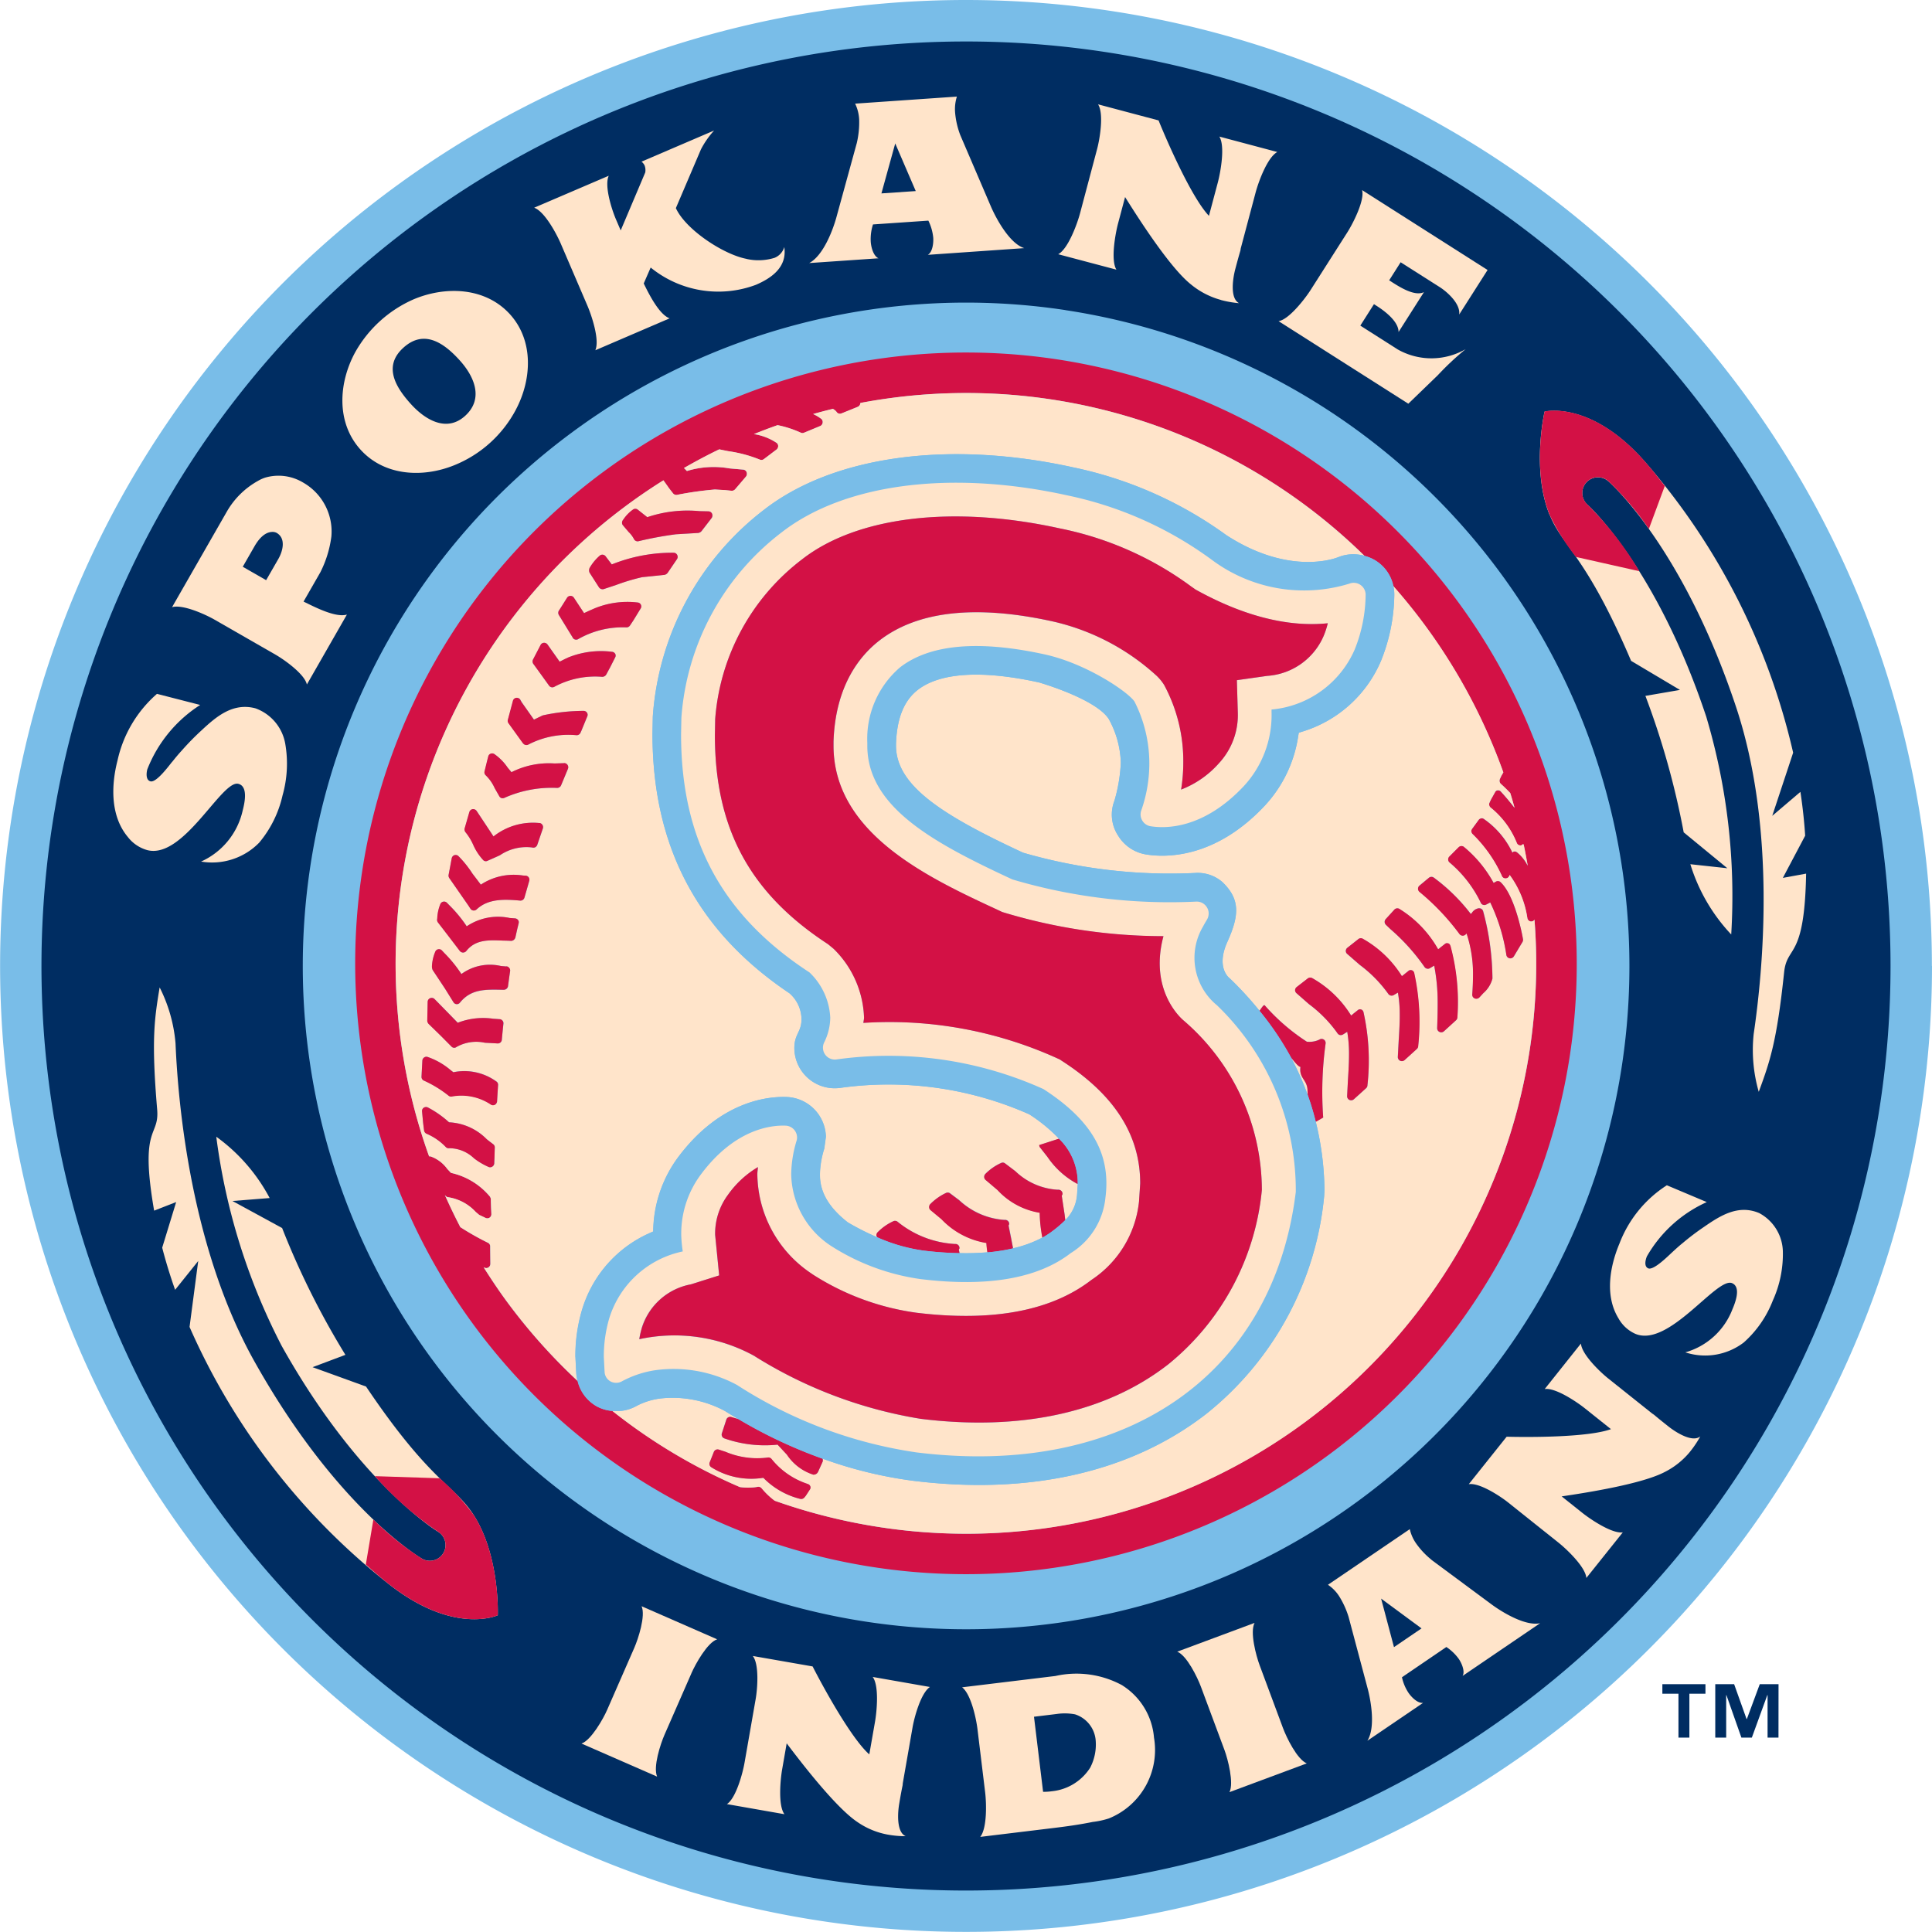
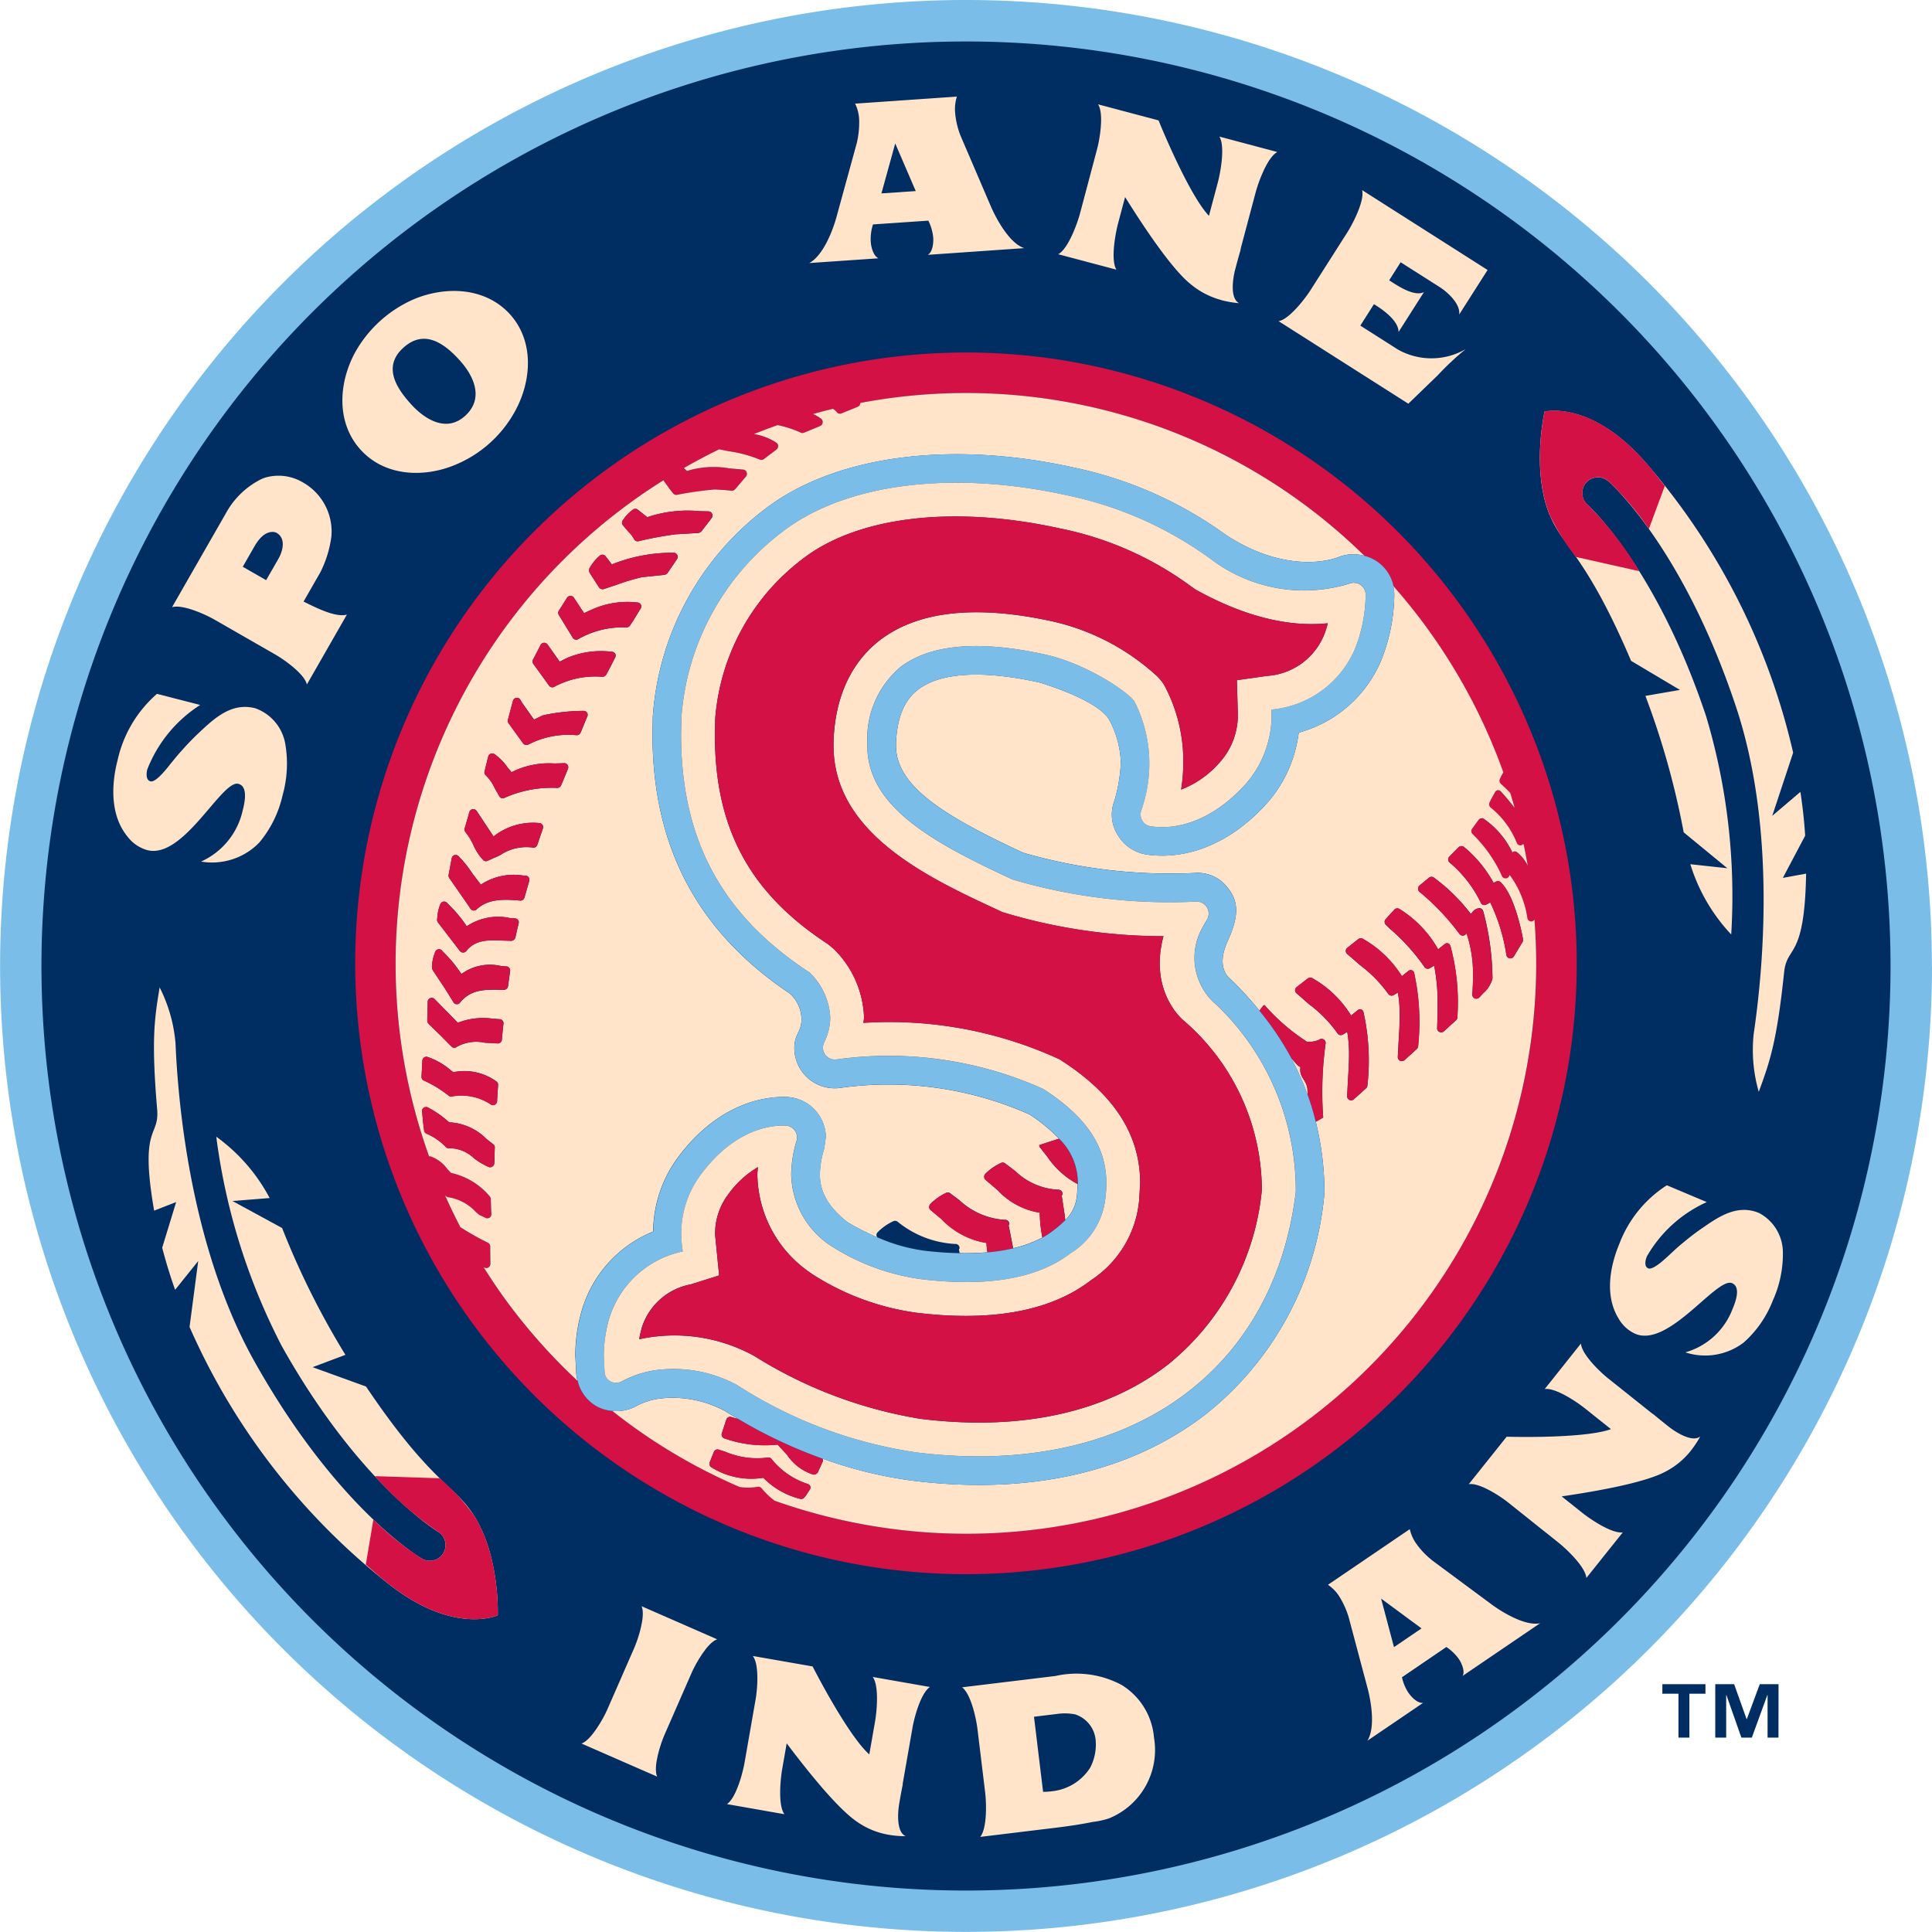
<svg xmlns="http://www.w3.org/2000/svg" viewBox="0 0 144.008 144.007">
  <path d="m144.008 72a72 72 0 1 1 -72.008-72 72 72 0 0 1 72 72" fill="#79bde8" />
-   <path d="m140.917 72a68.913 68.913 0 1 1 -68.917-68.908 68.909 68.909 0 0 1 68.917 68.908m-61.5-48.886a49.443 49.443 0 1 0 41.48 56.295 49.448 49.448 0 0 0 -41.485-56.292z" fill="#002d62" />
+   <path d="m140.917 72a68.913 68.913 0 1 1 -68.917-68.908 68.909 68.909 0 0 1 68.917 68.908m-61.5-48.886z" fill="#002d62" />
  <path d="m115.521 38.4c1 2.429 2.708 3 6.058 10.859l3.642 2.167-2.575.444a60 60 0 0 1 2.854 10.172l3.254 2.675-2.758-.3a13.322 13.322 0 0 0 3.046 5.237 46.829 46.829 0 0 0 -1.863-16.239c-3.718-11.169-8.791-15.744-8.842-15.79a1.168 1.168 0 0 1 1.541-1.756c.226.2 5.576 4.973 9.518 16.806 3.042 9.129 2.008 19.742 1.32 24.4a11.25 11.25 0 0 0 .379 4.308c.822-2.233 1.346-3.717 1.888-8.892.217-2.112 1.525-.856 1.642-7.372l-1.734.317 1.663-3.145q-.1-1.574-.354-3.266l-2.1 1.787 1.558-4.708a49.923 49.923 0 0 0 -10.972-21.6c-4.077-4.7-7.557-3.823-7.557-3.823s-1 4.342.384 7.728" fill="#ffe4ca" />
  <path d="m115.521 38.4a16.07 16.07 0 0 0 1.95 3.114l4.72 1.062a25 25 0 0 0 -3.85-4.958 1.168 1.168 0 0 1 1.541-1.756 22.121 22.121 0 0 1 3.022 3.559l1.187-3.2c-.458-.579-.9-1.158-1.4-1.727-4.077-4.7-7.557-3.823-7.557-3.823s-1 4.342.384 7.728" fill="#d31145" />
  <g fill="#ffe4ca">
    <path d="m51.537 124.725-2 4.567c-.307.7-.869 2.414-.557 3.133l-5.635-2.463c.714-.25 1.618-1.837 1.914-2.52l2.013-4.6c.3-.684.866-2.413.55-3.117l5.633 2.466c-.729.242-1.613 1.834-1.921 2.534" />
    <path d="m66.192 136.752a5.809 5.809 0 0 1 -2.28-.94c-1.579-1.053-4.079-4.282-5.274-5.867l-.334 1.918c-.137.771-.321 2.716.167 3.365l-4.289-.753c.677-.442 1.176-2.292 1.314-3.083l.829-4.742c.133-.751.279-2.587-.213-3.217l4.459.78c.794 1.554 2.882 5.371 4.225 6.556l.428-2.445c.134-.771.313-2.679-.175-3.328l4.268.749c-.676.443-1.168 2.258-1.3 3.029l-.75 4.288.045-.146c-.108.5-.2 1.011-.284 1.52-.107.6-.238 2.131.484 2.431a7.369 7.369 0 0 1 -1.316-.115" />
    <path d="m83.661 125.629a5.1 5.1 0 0 1 2.356 3.891 5.5 5.5 0 0 1 -3.367 6.024 6.274 6.274 0 0 1 -1.2.26c-.978.2-1.958.336-2.945.455l-5.441.66c.516-.64.465-2.5.37-3.3l-.575-4.737c-.1-.817-.491-2.617-1.147-3.113l6.959-.844a7.143 7.143 0 0 1 4.991.7m-2.394 6.12a3.739 3.739 0 0 0 .4-2.049 2.224 2.224 0 0 0 -1.538-1.912 4.182 4.182 0 0 0 -1.371-.026l-1.687.205.678 5.594a3.894 3.894 0 0 0 .65-.04 3.831 3.831 0 0 0 2.867-1.768z" />
-     <path d="m93.892 124.128 1.737 4.672c.267.717 1.054 2.337 1.775 2.641l-5.762 2.143c.341-.677-.114-2.444-.372-3.142l-1.753-4.708c-.259-.7-1.051-2.338-1.768-2.621l5.763-2.144c-.358.681.113 2.443.38 3.159" />
    <path d="m106.7 116.271 4.5 3.333c.833.612 2.537 1.625 3.6 1.386l-5.78 3.931c.2-.347-.079-.965-.282-1.264a3.547 3.547 0 0 0 -.929-.892l-3.309 2.255a3.386 3.386 0 0 0 .491 1.167c.217.315.675.788 1.084.742l-4.154 2.824c.61-.97.283-2.942 0-3.973l-1.4-5.259a6.5 6.5 0 0 0 -.718-1.565 2.938 2.938 0 0 0 -.819-.829l6.1-4.148a2.982 2.982 0 0 0 .483 1.084 5.952 5.952 0 0 0 1.145 1.208m-.754 5.107-3.013-2.223.96 3.62z" />
    <path d="m126 108.174a5.812 5.812 0 0 1 -1.918 1.549c-1.682.881-5.712 1.526-7.678 1.815l1.524 1.215c.612.488 2.23 1.584 3.033 1.466l-2.717 3.4c-.062-.808-1.449-2.134-2.078-2.634l-3.76-3c-.6-.477-2.14-1.486-2.927-1.356l2.824-3.539c1.745.048 6.093.048 7.776-.564l-1.939-1.546c-.612-.489-2.2-1.561-3-1.443l2.7-3.391c.063.809 1.418 2.112 2.031 2.6l3.407 2.716-.109-.111c.389.337.793.658 1.2.98.478.381 1.755 1.229 2.367.737a7.568 7.568 0 0 1 -.733 1.1" />
    <path d="m124.612 93.371c.275-.256.542-.5.826-.727a18.562 18.562 0 0 1 1.586-1.2c1.228-.85 2.551-1.679 4.1-1.025a3.332 3.332 0 0 1 1.767 2.84 8.391 8.391 0 0 1 -.75 3.685 8.093 8.093 0 0 1 -2.167 3.125 4.744 4.744 0 0 1 -4.354.733 5.308 5.308 0 0 0 3.508-3.2c.194-.455.683-1.659-.023-1.958-1.143-.482-4.711 4.831-7.21 3.777a2.686 2.686 0 0 1 -1.255-1.152c-1.033-1.68-.65-3.862.076-5.588a8.946 8.946 0 0 1 3.529-4.333l2.975 1.254a9.748 9.748 0 0 0 -4.464 4.046c-.1.246-.233.75.1.892.4.171 1.488-.925 1.754-1.167" />
    <path d="m12.833 56.79c.242-.306.479-.59.736-.869a19.594 19.594 0 0 1 1.431-1.462c1.125-1.051 2.351-2.1 4.029-1.665a3.432 3.432 0 0 1 2.23 2.627 8.678 8.678 0 0 1 -.2 3.875 8.307 8.307 0 0 1 -1.742 3.517 4.906 4.906 0 0 1 -4.329 1.407 5.486 5.486 0 0 0 3.1-3.8c.128-.5.442-1.8-.321-1.995-1.238-.317-4.076 5.642-6.787 4.942a2.769 2.769 0 0 1 -1.454-.983c-1.305-1.559-1.246-3.842-.764-5.709a9.192 9.192 0 0 1 2.938-4.956l3.222.827a10.036 10.036 0 0 0 -3.942 4.8c-.071.266-.125.8.237.894.438.115 1.38-1.169 1.613-1.454" />
    <path d="m19.22 35.85a2.741 2.741 0 0 1 .55-.25 3.553 3.553 0 0 1 2.813.362 4.2 4.2 0 0 1 2.117 4.029 8.218 8.218 0 0 1 -.82 2.663l-1.254 2.187c.762.368 2.383 1.229 3.233.967l-2.985 5.213c-.169-.779-1.687-1.852-2.353-2.233l-4.529-2.6c-.7-.4-2.376-1.158-3.167-.93l4.084-7.125a6.072 6.072 0 0 1 2.311-2.283m1.392 3.865a.658.658 0 0 0 -.347-.065c-.583.029-1.024.6-1.286 1.054l-.884 1.541 1.742 1 .913-1.587c.333-.585.583-1.533-.138-1.943z" />
    <path d="m38.471 30.5a9 9 0 0 1 -4.593 4.17c-2.348.959-5.215.822-7-1.149-1.841-2.026-1.641-5-.4-7.269a9.253 9.253 0 0 1 4.33-3.931c2.38-1.014 5.359-.925 7.2 1.1 1.785 1.967 1.631 4.847.464 7.076m-7.833-.367c1.049 1.154 2.646 2.124 4.031.867 1.414-1.284.673-2.952-.412-4.147-1.165-1.286-2.649-2.332-4.194-.928-1.531 1.386-.564 2.953.574 4.207z" />
-     <path d="m55.646 19.3a4.051 4.051 0 0 0 2.086-.081 1.234 1.234 0 0 0 .727-.806c.221 1.47-.9 2.295-2.114 2.816a7.981 7.981 0 0 1 -7.845-1.287l-.517 1.187c.363.744 1.142 2.317 1.93 2.6l-5.538 2.379c.334-.766-.266-2.566-.591-3.326l-1.975-4.6c-.317-.744-1.209-2.419-1.993-2.7l5.559-2.382c-.345.746.225 2.517.534 3.242l.357.833 1.83-4.322a.994.994 0 0 0 -.047-.515.785.785 0 0 0 -.232-.288l5.412-2.321a6.508 6.508 0 0 0 -.979 1.4l-1.872 4.384c.735 1.612 3.564 3.462 5.268 3.783" />
    <path d="m71.583 10.083 2.279 5.312c.425.979 1.417 2.766 2.484 3.1l-7.189.5c.36-.2.431-.9.406-1.271a3.669 3.669 0 0 0 -.365-1.278l-4.127.283a3.568 3.568 0 0 0 -.167 1.3c.029.391.192 1.053.579 1.224l-5.167.355c1.046-.546 1.784-2.472 2.063-3.538l1.486-5.412a6.744 6.744 0 0 0 .175-1.771 3.073 3.073 0 0 0 -.3-1.162l7.585-.525a3.092 3.092 0 0 0 -.131 1.213 6.156 6.156 0 0 0 .389 1.671m-3.325 4.158-1.529-3.55-1.029 3.724z" />
    <path d="m91.013 22.359a5.977 5.977 0 0 1 -2.256-1.171c-1.529-1.221-3.809-4.763-4.895-6.5l-.517 1.941c-.208.78-.571 2.763-.129 3.471l-4.339-1.15c.735-.395 1.415-2.254 1.627-3.051l1.275-4.8c.2-.761.515-2.634.067-3.323l4.512 1.2c.675 1.666 2.48 5.775 3.754 7.112l.659-2.475c.207-.78.561-2.723.116-3.433l4.321 1.15c-.737.394-1.4 2.215-1.612 3l-1.154 4.338.062-.146c-.155.509-.293 1.024-.429 1.537-.163.609-.433 2.167.283 2.54a7.691 7.691 0 0 1 -1.345-.235" />
    <path d="m109.254 26.02a20.866 20.866 0 0 0 -2.08 1.945l-2.2 2.127-9.671-6.154c.775-.117 1.983-1.684 2.392-2.329l2.732-4.288c.413-.647 1.309-2.387 1.1-3.152l9.354 5.956-2.116 3.321c.108-.793-.872-1.675-1.451-2.046l-2.914-1.851-.854 1.346c.6.38 1.846 1.246 2.592.88l-1.893 2.974c.009-.787-1.033-1.569-1.632-1.949l-.2-.129-1.017 1.6 2.792 1.778a5.1 5.1 0 0 0 5.06-.025" />
    <path d="m35.275 112.879c-1.433-2.2-3.225-2.446-7.991-9.529l-3.984-1.443 2.446-.919a59.972 59.972 0 0 1 -4.717-9.452l-3.7-2.015 2.771-.221a13.293 13.293 0 0 0 -3.979-4.571 46.884 46.884 0 0 0 4.879 15.599c5.75 10.272 11.592 13.813 11.653 13.847a1.169 1.169 0 0 1 -1.183 2.016c-.261-.151-6.412-3.837-12.509-14.72-4.7-8.393-5.682-19.012-5.878-23.712a11.329 11.329 0 0 0 -1.183-4.159c-.391 2.347-.625 3.9-.186 9.089.182 2.116-1.338 1.125-.225 7.55l1.642-.639-1.041 3.4c.264 1.019.581 2.067.963 3.14l1.722-2.148-.646 4.916a49.922 49.922 0 0 0 14.834 19.154c4.887 3.853 8.14 2.337 8.14 2.337s.172-4.457-1.828-7.52" />
  </g>
  <path d="m35.275 112.879a16.161 16.161 0 0 0 -2.5-2.691l-4.833-.158a24.915 24.915 0 0 0 4.712 4.145 1.169 1.169 0 0 1 -1.183 2.016 22.15 22.15 0 0 1 -3.64-2.929l-.564 3.363c.559.484 1.109.971 1.7 1.437 4.887 3.853 8.14 2.337 8.14 2.337s.172-4.457-1.828-7.52" fill="#d31145" />
  <path d="m78.828 26.791a45.53 45.53 0 1 0 38.193 51.841 45.584 45.584 0 0 0 -38.193-51.841m35.209 51.387a42.511 42.511 0 0 1 -48.4 35.66 42.867 42.867 0 0 1 -7.883-1.975 5.6 5.6 0 0 1 -.975-.93.308.308 0 0 0 -.288-.108 4.383 4.383 0 0 1 -1.34.017 41.912 41.912 0 0 1 -9.5-5.673 2.92 2.92 0 0 1 -1.146-.329 2.958 2.958 0 0 1 -1.457-1.908 42.932 42.932 0 0 1 -5.267-5.911c-.615-.835-1.185-1.692-1.733-2.559l.071.032a.3.3 0 0 0 .291-.024.324.324 0 0 0 .142-.266c0-.433-.008-.867-.013-1.3a.3.3 0 0 0 -.171-.271 20.285 20.285 0 0 1 -2.057-1.163c-.412-.787-.792-1.585-1.152-2.392.013.016.027.028.039.044a.3.3 0 0 0 .225.121 3.523 3.523 0 0 1 2.04 1.1c.071.058.143.12.213.179a.283.283 0 0 0 .059.044c.154.072.3.143.455.216a.3.3 0 0 0 .3-.019.312.312 0 0 0 .134-.229v-.041c0-.159-.013-.319-.021-.48-.005-.2-.013-.408-.018-.608a.39.39 0 0 0 -.088-.237 5.247 5.247 0 0 0 -2.883-1.743c-.075-.082-.273-.29-.273-.29a2.612 2.612 0 0 0 -1.223-.93.385.385 0 0 0 -.135-.012 42.513 42.513 0 0 1 17.468-50.388c.145.2.291.408.432.608.092.12.187.24.279.358a.312.312 0 0 0 .3.119 25.487 25.487 0 0 1 2.825-.4c-.012 0 .757.044.757.044l.5.051a.339.339 0 0 0 .267-.13c.266-.308.528-.619.792-.928a.338.338 0 0 0 .05-.325.3.3 0 0 0 -.25-.195l-1.025-.09a6.753 6.753 0 0 0 -3.176.194l-.221-.223c.86-.491 1.735-.961 2.631-1.391.234.048.47.1.7.141a9.891 9.891 0 0 1 2.317.622.3.3 0 0 0 .308-.034c.316-.238.63-.478.946-.716a.34.34 0 0 0 .121-.25.3.3 0 0 0 -.117-.247 4.2 4.2 0 0 0 -1.691-.653c.582-.234 1.17-.458 1.762-.667a7.94 7.94 0 0 1 1.726.559.29.29 0 0 0 .241.008c.4-.168.8-.337 1.208-.5a.312.312 0 0 0 .188-.254.306.306 0 0 0 -.113-.287 3.3 3.3 0 0 0 -.595-.355q.73-.206 1.472-.385a.856.856 0 0 1 .276.227.294.294 0 0 0 .356.117c.408-.164.812-.329 1.217-.493a.324.324 0 0 0 .2-.282v-.009a42.381 42.381 0 0 1 37.579 11.4 2.894 2.894 0 0 1 2.129 2.24 42.772 42.772 0 0 1 8.212 13.9l-.154.268-.1.216a.324.324 0 0 0 .062.367c.262.234.5.466.709.692.113.363.216.729.321 1.1-.329-.429-.672-.842-1-1.192a.29.29 0 0 0 -.242-.12.244.244 0 0 0 -.205.127l-.32.572-.1.217a.323.323 0 0 0 .063.362 6.485 6.485 0 0 1 1.971 2.654.285.285 0 0 0 .257.18c.078.012.147-.052.213-.1a.572.572 0 0 1 .042.043c.111.519.208 1.044.3 1.569a2.96 2.96 0 0 0 -.8-1.006.289.289 0 0 0 -.226-.053c-.046.007-.078.046-.113.072a6.353 6.353 0 0 0 -2.153-2.521.3.3 0 0 0 -.375.1l-.48.657a.3.3 0 0 0 .03.391 10.266 10.266 0 0 1 2.174 3.086.3.3 0 0 0 .564.046s.025-.058.033-.079a7.179 7.179 0 0 1 1.317 3.2.3.3 0 0 0 .262.266.289.289 0 0 0 .275-.137 42.507 42.507 0 0 1 -.342 9.622z" fill="#d31145" />
  <path d="m114.108 68.683a.3.3 0 0 1 -.262-.266 7.179 7.179 0 0 0 -1.317-3.2c-.008.021-.033.079-.033.079a.3.3 0 0 1 -.564-.046 10.266 10.266 0 0 0 -2.174-3.086.3.3 0 0 1 -.03-.391l.48-.657a.3.3 0 0 1 .375-.1 6.353 6.353 0 0 1 2.153 2.521c.035-.026.067-.065.113-.072a.289.289 0 0 1 .226.053 2.96 2.96 0 0 1 .8 1.006c-.092-.525-.189-1.05-.3-1.569a.572.572 0 0 0 -.042-.043c-.066.052-.135.116-.213.1a.285.285 0 0 1 -.257-.18 6.485 6.485 0 0 0 -1.971-2.654.323.323 0 0 1 -.063-.362l.1-.217.32-.572a.244.244 0 0 1 .205-.127.29.29 0 0 1 .242.12c.324.35.667.763 1 1.192-.1-.367-.208-.733-.321-1.1-.213-.226-.447-.458-.709-.692a.324.324 0 0 1 -.062-.367l.1-.216.154-.268a42.772 42.772 0 0 0 -8.212-13.9 3.043 3.043 0 0 1 .083.676 13.532 13.532 0 0 1 -1 4.933 9.321 9.321 0 0 1 -5.875 5.259l-.246.079-.042.254a9.7 9.7 0 0 1 -2.508 5.2c-3.722 3.961-7.421 3.848-8.835 3.616a3 3 0 0 1 -2.086-1.411 2.847 2.847 0 0 1 -.267-2.594 11.99 11.99 0 0 0 .475-2.833 7.17 7.17 0 0 0 -.9-3.259c-1-1.52-5.2-2.724-5.2-2.724-4.242-.933-7.367-.741-9.039.558-1.025.8-1.554 2.109-1.62 4.018v.133c0 2.992 3.454 5.186 9.475 7.984a39.3 39.3 0 0 0 12.813 1.511 2.8 2.8 0 0 1 2.046.68c1.333 1.282 1.257 2.479.366 4.454s.179 2.721.179 2.721a25.594 25.594 0 0 1 2.216 2.415c.133-.181.312-.487.389-.408a15.07 15.07 0 0 0 3.137 2.71 1.728 1.728 0 0 0 .928-.151.3.3 0 0 1 .472.288 26.494 26.494 0 0 0 -.179 5.517l-.542.312h-.012a22.13 22.13 0 0 1 .65 5.148s-.023.384-.023.4a23.636 23.636 0 0 1 -8.756 16.206c-5.6 4.361-13.164 6.092-21.9 5.01a31.864 31.864 0 0 1 -6.735-1.648.326.326 0 0 1 0 .249l-.325.718a.372.372 0 0 1 -.358.225 3.716 3.716 0 0 1 -1.972-1.492s-.566-.609-.695-.746a9.1 9.1 0 0 1 -3.96-.458.3.3 0 0 1 -.2-.381l.334-1.021a.3.3 0 0 1 .379-.193c.18.059.347.1.521.155-.329-.2-.661-.387-.979-.592a8.222 8.222 0 0 0 -4.871-.941 5.28 5.28 0 0 0 -1.751.557 3.041 3.041 0 0 1 -1.792.366 41.911 41.911 0 0 0 9.5 5.673 4.383 4.383 0 0 0 1.34-.017.308.308 0 0 1 .288.108 5.6 5.6 0 0 0 .975.93 42.866 42.866 0 0 0 7.883 1.975 42.476 42.476 0 0 0 48.75-45.292.289.289 0 0 1 -.275.137m-53.732 42.326-.313.48-.1.122a.316.316 0 0 1 -.295.114 5.8 5.8 0 0 1 -2.76-1.569c-.028 0-.058 0-.058 0a5.616 5.616 0 0 1 -3.838-.8.306.306 0 0 1 -.106-.356l.305-.767a.3.3 0 0 1 .371-.176l.492.16a6.068 6.068 0 0 0 3.15.433.3.3 0 0 1 .291.108 5.735 5.735 0 0 0 2.667 1.85.283.283 0 0 1 .208.162.248.248 0 0 1 -.014.239zm41.555-30.1a.288.288 0 0 1 -.1.209l-.908.821a.307.307 0 0 1 -.335.05.3.3 0 0 1 -.17-.265c0-.007.062-1.223.062-1.223.046-.706.088-1.425.079-2.118a9.679 9.679 0 0 0 -.132-1.469l-.318.2a.323.323 0 0 1 -.237.036.307.307 0 0 1 -.187-.149 9.672 9.672 0 0 0 -2.11-2.149l-.936-.821a.3.3 0 0 1 -.1-.23.315.315 0 0 1 .124-.228l.821-.638a.307.307 0 0 1 .322-.035 8.044 8.044 0 0 1 2.908 2.792.756.756 0 0 0 .146-.114l.371-.3a.242.242 0 0 1 .246-.03.284.284 0 0 1 .166.216 16.614 16.614 0 0 1 .288 5.444zm3.779-2.929a.3.3 0 0 1 -.1.209l-.911.827a.31.31 0 0 1 -.334.052.305.305 0 0 1 -.174-.268c0-.007.066-1.246.066-1.246.045-.7.087-1.413.075-2.1a8.735 8.735 0 0 0 -.135-1.465c-.154.09-.311.184-.311.184a.3.3 0 0 1 -.231.033.315.315 0 0 1 -.189-.143 9.808 9.808 0 0 0 -2.11-2.141l-.941-.82a.282.282 0 0 1 -.1-.231.3.3 0 0 1 .116-.225l.82-.648a.294.294 0 0 1 .322-.029 8.151 8.151 0 0 1 2.921 2.79 1.726 1.726 0 0 0 .145-.111l.359-.288a.242.242 0 0 1 .242-.033.287.287 0 0 1 .17.215 17 17 0 0 1 .296 5.437zm2.921-2.135a.293.293 0 0 1 -.1.206l-.9.821a.3.3 0 0 1 -.331.05.3.3 0 0 1 -.175-.268v-.014c.025-.712.041-1.392.036-2.048a14.113 14.113 0 0 0 -.258-2.609c-.159.091-.32.188-.32.188a.3.3 0 0 1 -.23.031.309.309 0 0 1 -.187-.144 15.157 15.157 0 0 0 -2.526-2.8l-.336-.321a.305.305 0 0 1 -.017-.421l.646-.71a.3.3 0 0 1 .362-.064 8.312 8.312 0 0 1 2.9 3.016.748.748 0 0 0 .141-.108l.371-.292a.237.237 0 0 1 .245-.033c.093.029.135.124.167.217a16.027 16.027 0 0 1 .512 5.302zm1.942-1.825-.289.315a.316.316 0 0 1 -.349.079.3.3 0 0 1 -.187-.269.207.207 0 0 1 0-.025c.041-.544.062-1.061.058-1.548a9.581 9.581 0 0 0 -.481-3c-.019.021-.073.075-.073.075a.3.3 0 0 1 -.242.086.314.314 0 0 1 -.221-.129 17.66 17.66 0 0 0 -2.983-3.14.312.312 0 0 1 -.1-.23.3.3 0 0 1 .108-.23l.7-.582a.3.3 0 0 1 .379-.006 13.642 13.642 0 0 1 2.746 2.7c.042-.037.084-.083.084-.083a.741.741 0 0 1 .533-.344.3.3 0 0 1 .308.224 19.68 19.68 0 0 1 .692 5.013 2.147 2.147 0 0 1 -.683 1.093zm2.917-3.8-.644 1.074a.307.307 0 0 1 -.323.138.3.3 0 0 1 -.235-.261 13.716 13.716 0 0 0 -1.2-3.9c-.145.08-.295.155-.295.155a.3.3 0 0 1 -.258.016.307.307 0 0 1 -.171-.193 9.046 9.046 0 0 0 -2.305-2.956.3.3 0 0 1 -.107-.217.311.311 0 0 1 .087-.225l.692-.694a.306.306 0 0 1 .379-.04 9.138 9.138 0 0 1 2.229 2.695l.17-.094a.3.3 0 0 1 .355.044c1.113 1.06 1.646 4.118 1.667 4.248a.31.31 0 0 1 -.041.206z" fill="#ffe4ca" />
  <path d="m96.934 79.532c-.177-.024-.451-.4-.7-.683a20.162 20.162 0 0 1 1.236 2.773c0-.106-.012-.211-.012-.318-.013-.846-.64-.9-.529-1.772" fill="#ffe4ca" />
  <path d="m42.883 101.153a12.071 12.071 0 0 1 .491-3.507 9.11 9.11 0 0 1 5.067-5.746l.238-.107.011-.256a9.441 9.441 0 0 1 1.843-5.269c3.154-4.226 6.73-4.552 8.121-4.5a3.044 3.044 0 0 1 2.9 2.962l-.121.884a6.833 6.833 0 0 0 -.325 1.908c0 .846.211 2.135 2.079 3.59a19.085 19.085 0 0 0 2.221 1.123.294.294 0 0 1 -.08-.15.13.13 0 0 0 0-.018.317.317 0 0 1 .087-.216 3.956 3.956 0 0 1 1.191-.833.308.308 0 0 1 .284.033 7.415 7.415 0 0 0 4.263 1.67h.075a.3.3 0 0 1 .295.3v.013c0 .042-.03.072-.046.1.013.067.033.162.055.269a19.1 19.1 0 0 0 2.077-.062 6.2 6.2 0 0 1 -.078-.7 5.92 5.92 0 0 1 -3.35-1.775l-.809-.671a.3.3 0 0 1 -.109-.22v-.011a.316.316 0 0 1 .084-.219 4.1 4.1 0 0 1 1.175-.834.289.289 0 0 1 .3.028l.686.515a5.471 5.471 0 0 0 3.346 1.466h.078a.3.3 0 0 1 .3.3.289.289 0 0 1 -.046.114c.054.266.2 1 .2 1 .043.239.088.472.137.705a8.78 8.78 0 0 0 2.177-.8 10.4 10.4 0 0 1 -.2-1.853 5.468 5.468 0 0 1 -3.15-1.686l-.88-.747a.3.3 0 0 1 -.113-.219v-.013a.314.314 0 0 1 .081-.218 3.892 3.892 0 0 1 1.191-.828.28.28 0 0 1 .279.032l.775.588a4.965 4.965 0 0 0 3.145 1.38h.076a.3.3 0 0 1 .292.3v.025a.265.265 0 0 1 -.054.125c.05.324.216 1.428.216 1.428.013.13.03.26.046.392a2.963 2.963 0 0 0 .879-1.975s.037-.547.046-.709a6.286 6.286 0 0 1 -2.256-2.028l-.54-.688a.348.348 0 0 1 -.067-.192l1.469-.474a12.072 12.072 0 0 0 -2.218-1.818 25.854 25.854 0 0 0 -14.059-1.974 3.012 3.012 0 0 1 -3.45-2.962c0-1.121.608-1.221.524-2.339a2.606 2.606 0 0 0 -.887-1.746c-6.871-4.615-10.212-10.945-10.212-19.348l.024-1.271a21.279 21.279 0 0 1 8.276-15.41c5.167-4.028 13.788-5.215 23.062-3.171a29.772 29.772 0 0 1 11.405 5.046c4.338 2.817 7.638 1.931 8.375 1.635a3 3 0 0 1 1.933-.087 42.381 42.381 0 0 0 -37.579-11.4v.009a.324.324 0 0 1 -.2.282c-.4.164-.809.329-1.217.493a.294.294 0 0 1 -.356-.117.856.856 0 0 0 -.276-.227q-.741.179-1.472.386a3.234 3.234 0 0 1 .6.354.306.306 0 0 1 .113.287.312.312 0 0 1 -.188.254c-.4.167-.8.336-1.208.5a.292.292 0 0 1 -.242-.008 7.932 7.932 0 0 0 -1.725-.559c-.592.209-1.18.433-1.762.667a4.209 4.209 0 0 1 1.691.653.3.3 0 0 1 .117.247.34.34 0 0 1 -.121.25c-.316.238-.63.478-.946.716a.3.3 0 0 1 -.308.034 9.9 9.9 0 0 0 -2.317-.622c-.233-.044-.469-.093-.7-.141-.9.43-1.771.9-2.631 1.391l.221.223a6.753 6.753 0 0 1 3.176-.194l1.025.09a.3.3 0 0 1 .25.195.338.338 0 0 1 -.05.325c-.264.309-.526.62-.792.928a.339.339 0 0 1 -.267.13l-.5-.051s-.769-.042-.757-.044a25.485 25.485 0 0 0 -2.825.4.312.312 0 0 1 -.3-.119c-.092-.118-.187-.238-.279-.358-.141-.2-.287-.4-.432-.608a42.513 42.513 0 0 0 -17.467 50.392.385.385 0 0 1 .135.012 2.612 2.612 0 0 1 1.223.93s.2.208.273.29a5.247 5.247 0 0 1 2.885 1.743.39.39 0 0 1 .088.237c0 .2.013.4.018.608.008.161.016.321.021.48v.041a.312.312 0 0 1 -.134.229.306.306 0 0 1 -.3.019c-.15-.073-.3-.144-.454-.216a.284.284 0 0 1 -.059-.044c-.07-.059-.142-.121-.213-.179a3.525 3.525 0 0 0 -2.041-1.1.3.3 0 0 1 -.224-.121c-.012-.016-.027-.028-.039-.044.36.807.74 1.6 1.152 2.392a20.286 20.286 0 0 0 2.057 1.163.3.3 0 0 1 .171.271c0 .432.008.866.013 1.3a.324.324 0 0 1 -.142.266.3.3 0 0 1 -.291.024l-.072-.032c.549.867 1.119 1.724 1.734 2.559a42.989 42.989 0 0 0 5.266 5.911 3.033 3.033 0 0 1 -.1-.563s-.061-1.171-.061-1.216m3.571-62.416a2.854 2.854 0 0 1 .725-.75.293.293 0 0 1 .358.007l.708.56a9.374 9.374 0 0 1 3.888-.45l.676.015a.3.3 0 0 1 .265.18.328.328 0 0 1 -.038.324l-.74.961a.411.411 0 0 1 -.251.145s-1.675.1-1.662.095a26.4 26.4 0 0 0 -2.788.516.3.3 0 0 1 -.349-.174 2.037 2.037 0 0 0 -.409-.529c-.143-.166-.283-.333-.425-.5-.103-.106-.048-.287.035-.399zm-2.48 3.553a3.527 3.527 0 0 1 .742-.882.286.286 0 0 1 .221-.058.289.289 0 0 1 .2.115s.3.392.462.608a12.083 12.083 0 0 1 4.6-.871.3.3 0 0 1 .271.162.369.369 0 0 1 .037.14.325.325 0 0 1 -.059.184c-.228.337-.458.674-.686 1.008a.387.387 0 0 1 -.251.154s-1.637.171-1.65.171a15.083 15.083 0 0 0 -1.908.57c-.322.109-.646.216-.968.322a.33.33 0 0 1 -.358-.156l-.686-1.069a.422.422 0 0 1 .026-.397zm-2.322 3.227c.205-.321.406-.642.61-.963a.306.306 0 0 1 .508 0l.759 1.15c.182-.083.375-.174.375-.174l.362-.159a6.432 6.432 0 0 1 3.251-.458.29.29 0 0 1 .244.158.278.278 0 0 1 -.007.28c-.188.3-.371.608-.558.912-.08.121-.163.242-.243.363a.309.309 0 0 1 -.284.141 6.7 6.7 0 0 0 -3.594.887.3.3 0 0 1 -.388-.116c-.346-.563-.692-1.129-1.039-1.692a.319.319 0 0 1 -.003-.328zm-1.923 3.644.562-1.084a.3.3 0 0 1 .246-.164.311.311 0 0 1 .271.125l.907 1.282.385-.195s.237-.11.258-.121a6.535 6.535 0 0 1 3.254-.42.305.305 0 0 1 .238.141.272.272 0 0 1 .008.265l-.387.763c-.092.168-.184.342-.277.512a.343.343 0 0 1 -.311.184 6.4 6.4 0 0 0 -3.59.752.3.3 0 0 1 -.376-.094c-.392-.545-.783-1.087-1.178-1.629a.318.318 0 0 1 -.017-.316zm-1.873 4.485c.127-.471.252-.939.377-1.409a.3.3 0 0 1 .25-.221.3.3 0 0 1 .3.142s.105.182.114.2.683.97.9 1.277l.623-.295a.4.4 0 0 1 .068-.024 14.443 14.443 0 0 1 3.007-.329.3.3 0 0 1 .252.127.289.289 0 0 1 .029.28c-.15.359-.3.722-.446 1.087-.021.043-.042.091-.062.135a.307.307 0 0 1 -.313.182 6.454 6.454 0 0 0 -3.589.708.306.306 0 0 1 -.373-.095q-.544-.756-1.089-1.509a.307.307 0 0 1 -.055-.255zm-1 32.632c0 .141-.012.283-.018.426a.307.307 0 0 1 -.136.246.3.3 0 0 1 -.272.038 5.1 5.1 0 0 1 -1.108-.655 2.672 2.672 0 0 0 -1.832-.747.3.3 0 0 1 -.259-.082 4.334 4.334 0 0 0 -1.433-.995.319.319 0 0 1 -.193-.259c-.024-.177-.045-.355-.067-.533-.028-.3-.057-.594-.083-.892a.292.292 0 0 1 .143-.268.314.314 0 0 1 .32.006 7.453 7.453 0 0 1 1.551 1.092 4.207 4.207 0 0 1 2.811 1.264c.155.123.317.246.476.367a.292.292 0 0 1 .121.246c-.013.25-.018.499-.026.747zm.192-4.2a.332.332 0 0 1 -.158.256.3.3 0 0 1 -.288 0 3.949 3.949 0 0 0 -2.9-.618.294.294 0 0 1 -.264-.049 8.617 8.617 0 0 0 -1.845-1.122.3.3 0 0 1 -.18-.295c.02-.4.042-.8.063-1.192a.3.3 0 0 1 .124-.229.293.293 0 0 1 .26-.048 5.313 5.313 0 0 1 1.729.991s.112.087.191.146a4.065 4.065 0 0 1 3.2.679.289.289 0 0 1 .141.274q-.041.607-.078 1.212zm.357-4.582a.294.294 0 0 1 -.3.281c-.321-.019-.642-.035-.962-.052a3 3 0 0 0 -2.114.313.275.275 0 0 1 -.366-.017l-.774-.78c-.305-.3-.614-.6-.922-.9a.389.389 0 0 1 -.12-.246q.018-.706.029-1.417a.3.3 0 0 1 .516-.208s1.507 1.537 1.725 1.766a5.2 5.2 0 0 1 2.651-.3c.161.01.32.022.479.034a.3.3 0 0 1 .208.107.288.288 0 0 1 .07.223c-.049.401-.086.801-.125 1.201zm.46-3.988a.32.32 0 0 1 -.313.276h-.109c-1.308-.029-2.339-.052-3.158.953a.293.293 0 0 1 -.483-.016c-.208-.336-.416-.669-.622-1-.308-.468-.62-.938-.928-1.4a.627.627 0 0 1 -.059-.292 3.164 3.164 0 0 1 .255-1.1.3.3 0 0 1 .225-.167.3.3 0 0 1 .262.09l.188.2a9.866 9.866 0 0 1 1.262 1.549 3.61 3.61 0 0 1 2.941-.6c.138.013.278.025.417.036a.3.3 0 0 1 .208.12.3.3 0 0 1 .065.236c-.052.375-.104.745-.156 1.12zm.794-4.7c-.037.161-.078.32-.116.48-.041.187-.083.375-.125.562a.343.343 0 0 1 -.308.279c-.2-.008-.4-.014-.591-.018-1.117-.048-2.077-.09-2.768.78a.322.322 0 0 1 -.245.109.317.317 0 0 1 -.241-.125q-.807-1.059-1.621-2.114a.327.327 0 0 1 -.067-.223l.012-.092a3.114 3.114 0 0 1 .237-1.072.3.3 0 0 1 .222-.167.3.3 0 0 1 .266.087c.051.051.1.1.146.151a9.9 9.9 0 0 1 1.325 1.6 4.187 4.187 0 0 1 3.208-.617c.128.006.257.019.383.027a.3.3 0 0 1 .221.113.266.266 0 0 1 .057.241zm.785-3.152c-.118.415-.238.836-.359 1.25a.307.307 0 0 1 -.32.223c-1.226-.112-2.392-.143-3.246.659a.3.3 0 0 1 -.243.079.288.288 0 0 1 -.216-.134c-.045-.068-.091-.138-.133-.205q-.718-1.037-1.437-2.069a.327.327 0 0 1 -.059-.243q.118-.618.233-1.241a.311.311 0 0 1 .2-.233.3.3 0 0 1 .3.07 7.978 7.978 0 0 1 1.047 1.308s.419.549.623.82a4.446 4.446 0 0 1 3.159-.677c.059 0 .114.005.172.007a.3.3 0 0 1 .233.123.3.3 0 0 1 .041.264zm1.019-3.9c-.14.406-.278.81-.416 1.217a.336.336 0 0 1 -.153.181.31.31 0 0 1 -.235.016 3.517 3.517 0 0 0 -2.4.583c-.31.141-.621.279-.934.417a.271.271 0 0 1 -.318-.067 4.125 4.125 0 0 1 -.744-1.146 4.151 4.151 0 0 0 -.567-.922.325.325 0 0 1 -.063-.29q.176-.606.349-1.214a.306.306 0 0 1 .243-.215.315.315 0 0 1 .3.133s.983 1.475 1.257 1.9a4.741 4.741 0 0 1 3.4-1 .292.292 0 0 1 .242.133.307.307 0 0 1 .034.276zm1.868-4.444c-.171.408-.338.816-.508 1.22a.316.316 0 0 1 -.314.2 8.654 8.654 0 0 0 -3.932.75.279.279 0 0 1 -.354-.114c-.117-.207-.238-.415-.355-.623a3.1 3.1 0 0 0 -.655-.942.3.3 0 0 1 -.1-.3c.094-.37.183-.741.278-1.112a.282.282 0 0 1 .176-.208.3.3 0 0 1 .274.024 3.884 3.884 0 0 1 1 1.017s.158.186.279.338a6.187 6.187 0 0 1 3.2-.652c.241-.006.486-.014.725-.022a.291.291 0 0 1 .258.137.307.307 0 0 1 .023.289z" fill="#ffe4ca" />
  <g fill="#d31145">
    <path d="m39.171 65.269c-.058 0-.114-.007-.172-.007a4.449 4.449 0 0 0 -3.159.678c-.2-.271-.623-.82-.623-.82a7.874 7.874 0 0 0 -1.047-1.308.3.3 0 0 0 -.3-.07.31.31 0 0 0 -.2.233q-.115.622-.234 1.241a.336.336 0 0 0 .059.243l1.438 2.069c.041.067.087.137.132.205a.291.291 0 0 0 .217.134.3.3 0 0 0 .242-.079c.854-.8 2.021-.771 3.246-.659a.308.308 0 0 0 .321-.223c.121-.414.241-.835.358-1.25a.3.3 0 0 0 -.275-.387" />
    <path d="m36.282 84.919a4.208 4.208 0 0 0 -2.812-1.264 7.447 7.447 0 0 0 -1.55-1.092.316.316 0 0 0 -.321-.006.293.293 0 0 0 -.142.268c.026.3.055.6.083.892.022.178.043.356.067.533a.319.319 0 0 0 .193.259 4.334 4.334 0 0 1 1.433.995.3.3 0 0 0 .258.082 2.673 2.673 0 0 1 1.833.747 5.115 5.115 0 0 0 1.107.655.3.3 0 0 0 .273-.038.307.307 0 0 0 .136-.246c0-.143.012-.285.018-.426.008-.248.012-.5.021-.746a.292.292 0 0 0 -.121-.246c-.16-.121-.321-.244-.476-.367" />
    <path d="m40.183 61.346a4.739 4.739 0 0 0 -3.4 1c-.274-.421-1.258-1.9-1.258-1.9a.315.315 0 0 0 -.3-.133.305.305 0 0 0 -.242.215q-.174.609-.35 1.214a.331.331 0 0 0 .063.29 4.114 4.114 0 0 1 .567.922 4.148 4.148 0 0 0 .744 1.146.271.271 0 0 0 .318.067c.313-.138.624-.276.934-.417a3.518 3.518 0 0 1 2.4-.583.31.31 0 0 0 .235-.016.328.328 0 0 0 .153-.181c.139-.407.276-.811.416-1.217a.307.307 0 0 0 -.04-.278.291.291 0 0 0 -.242-.133" />
    <path d="m42.046 56.884c-.239.008-.483.016-.725.022a6.187 6.187 0 0 0 -3.2.652c-.121-.152-.279-.338-.279-.338a3.868 3.868 0 0 0 -1-1.017.3.3 0 0 0 -.274-.024.282.282 0 0 0 -.176.208c-.1.371-.184.742-.278 1.112a.3.3 0 0 0 .1.3 3.1 3.1 0 0 1 .655.942c.117.208.238.416.355.623a.28.28 0 0 0 .354.114 8.654 8.654 0 0 1 3.932-.75.316.316 0 0 0 .314-.2c.17-.4.337-.812.508-1.22a.307.307 0 0 0 -.029-.292.291.291 0 0 0 -.258-.137" />
    <path d="m37.75 72.04c-.139-.011-.279-.023-.417-.036a3.61 3.61 0 0 0 -2.941.6 9.867 9.867 0 0 0 -1.267-1.563c-.062-.066-.125-.13-.187-.2a.3.3 0 0 0 -.488.077 3.164 3.164 0 0 0 -.255 1.1.64.64 0 0 0 .059.292c.309.465.62.935.928 1.4.206.334.414.667.622 1a.293.293 0 0 0 .483.016c.82-1.005 1.85-.982 3.158-.953h.109a.32.32 0 0 0 .313-.276c.052-.375.1-.745.156-1.116a.3.3 0 0 0 -.065-.236.3.3 0 0 0 -.208-.12" />
    <path d="m33.787 79.917c-.079-.059-.191-.146-.191-.146a5.308 5.308 0 0 0 -1.73-.991.291.291 0 0 0 -.259.048.3.3 0 0 0 -.125.229c-.02.4-.042.793-.062 1.192a.3.3 0 0 0 .18.3 8.641 8.641 0 0 1 1.844 1.131.294.294 0 0 0 .264.049 3.945 3.945 0 0 1 2.895.618.3.3 0 0 0 .288 0 .331.331 0 0 0 .159-.256c.025-.4.048-.807.074-1.212a.289.289 0 0 0 -.141-.274 4.065 4.065 0 0 0 -3.2-.679" />
    <path d="m37.246 75.97c-.158-.012-.318-.024-.479-.034a5.2 5.2 0 0 0 -2.65.3c-.218-.229-1.725-1.767-1.726-1.766a.3.3 0 0 0 -.328-.067.3.3 0 0 0 -.188.275q-.012.711-.029 1.417a.394.394 0 0 0 .12.246c.309.3.617.6.922.9.258.259.516.521.775.78a.275.275 0 0 0 .366.017 3 3 0 0 1 2.113-.313c.321.017.642.033.962.052a.3.3 0 0 0 .3-.281c.038-.4.076-.8.117-1.2a.289.289 0 0 0 -.071-.223.3.3 0 0 0 -.208-.107" />
    <path d="m38.387 68.454c-.126-.008-.255-.021-.383-.027a4.186 4.186 0 0 0 -3.217.619 9.9 9.9 0 0 0 -1.325-1.6c-.046-.05-.1-.1-.146-.151a.3.3 0 0 0 -.488.08 3.114 3.114 0 0 0 -.237 1.072l-.012.092a.326.326 0 0 0 .066.223q.813 1.053 1.621 2.114a.312.312 0 0 0 .487.016c.691-.87 1.651-.828 2.767-.78.2 0 .392.01.592.018a.343.343 0 0 0 .308-.279c.042-.187.084-.375.125-.562.038-.16.079-.319.116-.48a.269.269 0 0 0 -.053-.241.3.3 0 0 0 -.221-.113" />
    <path d="m107.953 70.321a.237.237 0 0 0 -.245.033l-.371.292a.749.749 0 0 1 -.141.108 8.312 8.312 0 0 0 -2.9-3.016.3.3 0 0 0 -.362.064l-.646.71a.305.305 0 0 0 .017.421l.336.321a15.157 15.157 0 0 1 2.526 2.8.309.309 0 0 0 .187.144.3.3 0 0 0 .23-.031s.161-.1.32-.188a14.114 14.114 0 0 1 .258 2.609c.005.656-.011 1.336-.036 2.048v.013a.3.3 0 0 0 .175.268.3.3 0 0 0 .331-.05l.9-.821a.293.293 0 0 0 .1-.206 16.027 16.027 0 0 0 -.505-5.306c-.032-.093-.074-.188-.167-.217" />
    <path d="m110.246 67.7a.741.741 0 0 0 -.533.344s-.042.046-.084.083a13.642 13.642 0 0 0 -2.746-2.7.3.3 0 0 0 -.379.006l-.7.582a.3.3 0 0 0 -.108.23.312.312 0 0 0 .1.23 17.66 17.66 0 0 1 2.983 3.14.314.314 0 0 0 .221.129.3.3 0 0 0 .242-.086s.054-.054.073-.075a9.581 9.581 0 0 1 .481 3c0 .487-.017 1-.058 1.548a.21.21 0 0 0 0 .025.3.3 0 0 0 .187.269.316.316 0 0 0 .349-.079l.289-.315a2.147 2.147 0 0 0 .679-1.086 19.681 19.681 0 0 0 -.692-5.013.3.3 0 0 0 -.308-.224" />
    <path d="m111.5 65.717-.17.094a9.137 9.137 0 0 0 -2.229-2.7.306.306 0 0 0 -.379.04l-.692.694a.311.311 0 0 0 -.087.225.3.3 0 0 0 .107.217 9.045 9.045 0 0 1 2.305 2.956.307.307 0 0 0 .171.193.3.3 0 0 0 .258-.016s.15-.075.295-.155a13.716 13.716 0 0 1 1.2 3.9.3.3 0 0 0 .235.261.307.307 0 0 0 .323-.138l.644-1.074a.309.309 0 0 0 .041-.207c-.021-.13-.554-3.188-1.667-4.248a.3.3 0 0 0 -.355-.044" />
    <path d="m105.242 72.325a.242.242 0 0 0 -.242.033l-.359.288a1.726 1.726 0 0 1 -.145.111 8.151 8.151 0 0 0 -2.921-2.79.294.294 0 0 0 -.322.029l-.82.648a.3.3 0 0 0 -.116.225.282.282 0 0 0 .1.231l.941.82a9.808 9.808 0 0 1 2.11 2.141.315.315 0 0 0 .189.143.3.3 0 0 0 .231-.033s.157-.094.311-.184a8.737 8.737 0 0 1 .135 1.465c.012.688-.03 1.4-.075 2.1 0 0-.066 1.239-.066 1.246a.305.305 0 0 0 .174.268.31.31 0 0 0 .334-.052l.911-.827a.3.3 0 0 0 .1-.209 17 17 0 0 0 -.292-5.439.287.287 0 0 0 -.17-.215" />
    <path d="m60.179 110.6a5.73 5.73 0 0 1 -2.667-1.85.3.3 0 0 0 -.291-.108 6.068 6.068 0 0 1 -3.15-.433l-.492-.16a.3.3 0 0 0 -.371.176l-.308.775a.3.3 0 0 0 .109.361 5.612 5.612 0 0 0 3.837.8s.031 0 .059 0a5.8 5.8 0 0 0 2.759 1.569.318.318 0 0 0 .3-.114l.1-.122.313-.48a.253.253 0 0 0 .017-.243.286.286 0 0 0 -.208-.162" />
    <path d="m101.471 75.253a.242.242 0 0 0 -.246.03l-.371.295a.756.756 0 0 1 -.146.114 8.044 8.044 0 0 0 -2.908-2.792.307.307 0 0 0 -.322.029l-.821.638a.315.315 0 0 0 -.124.228.3.3 0 0 0 .1.23l.936.821a9.673 9.673 0 0 1 2.11 2.149.307.307 0 0 0 .187.149.323.323 0 0 0 .237-.036l.318-.2a9.677 9.677 0 0 1 .132 1.469c.009.693-.033 1.412-.079 2.118 0 0-.062 1.216-.062 1.223a.3.3 0 0 0 .17.265.307.307 0 0 0 .335-.05l.908-.821a.288.288 0 0 0 .1-.209 16.614 16.614 0 0 0 -.288-5.439.284.284 0 0 0 -.166-.216" />
-     <path d="m71.517 93.037v-.013a.3.3 0 0 0 -.3-.3h-.067a7.415 7.415 0 0 1 -4.263-1.67.308.308 0 0 0 -.284-.033 3.956 3.956 0 0 0 -1.191.833.317.317 0 0 0 -.087.216.13.13 0 0 1 0 .018.294.294 0 0 0 .08.15 12.744 12.744 0 0 0 3.475.986 26.061 26.061 0 0 0 2.643.187c-.022-.107-.042-.2-.055-.269.016-.033.046-.063.046-.1" />
    <path d="m79.142 89.121a.265.265 0 0 0 .058-.121v-.017a.3.3 0 0 0 -.292-.3h-.076a4.965 4.965 0 0 1 -3.145-1.38l-.775-.588a.28.28 0 0 0 -.279-.032 3.893 3.893 0 0 0 -1.191.828.314.314 0 0 0 -.081.218v.013a.3.3 0 0 0 .113.219l.88.747a5.468 5.468 0 0 0 3.141 1.692 10.4 10.4 0 0 0 .2 1.853 6.136 6.136 0 0 0 .8-.524 8.914 8.914 0 0 0 .908-.784c-.016-.132-.033-.262-.046-.392 0 0-.166-1.1-.216-1.428" />
    <path d="m77.533 85.541.54.688a6.286 6.286 0 0 0 2.256 2.028c0-.024 0-.041 0-.045a4.584 4.584 0 0 0 -1.4-3.337l-1.469.474a.348.348 0 0 0 .067.192" />
    <path d="m38.992 55.412a.307.307 0 0 0 .374.095 6.452 6.452 0 0 1 3.588-.708.305.305 0 0 0 .313-.182c.021-.044.041-.092.062-.135.15-.365.3-.728.446-1.087a.286.286 0 0 0 -.029-.28.3.3 0 0 0 -.251-.127 14.435 14.435 0 0 0 -3.007.329.406.406 0 0 0 -.069.024l-.623.3c-.213-.307-.885-1.261-.9-1.277s-.114-.2-.114-.2a.3.3 0 0 0 -.553.079c-.124.47-.25.938-.376 1.409a.3.3 0 0 0 .047.257l1.088 1.509" />
    <path d="m54.521 105.624a.3.3 0 0 0 -.379.193l-.333 1.021a.3.3 0 0 0 .195.381 9.105 9.105 0 0 0 3.955.464l.694.746a3.719 3.719 0 0 0 1.972 1.492.371.371 0 0 0 .358-.225l.325-.718a.326.326 0 0 0 0-.249 35.773 35.773 0 0 1 -6.269-2.95c-.174-.053-.34-.1-.521-.155" />
    <path d="m75.175 91.346a.289.289 0 0 0 .046-.114.3.3 0 0 0 -.3-.3h-.078a5.471 5.471 0 0 1 -3.346-1.466l-.686-.515a.289.289 0 0 0 -.3-.028 4.1 4.1 0 0 0 -1.175.834.316.316 0 0 0 -.084.219v.011a.3.3 0 0 0 .109.22l.809.671a5.92 5.92 0 0 0 3.35 1.775 6.2 6.2 0 0 0 .078.7 13.822 13.822 0 0 0 1.913-.3c-.049-.233-.094-.466-.137-.705 0 0-.15-.733-.2-1" />
    <path d="m96.934 79.532c-.111.871.516.926.529 1.772 0 .107.008.212.012.318a20.29 20.29 0 0 1 .6 1.992h.012l.542-.312a26.493 26.493 0 0 1 .179-5.517.3.3 0 0 0 -.472-.288 1.728 1.728 0 0 1 -.928.151 15.07 15.07 0 0 1 -3.137-2.71c-.077-.079-.256.227-.389.408a22.066 22.066 0 0 1 2.361 3.5c.244.287.518.659.7.683" />
    <path d="m44.632 43.757a.33.33 0 0 0 .358.156q.485-.159.968-.322a15.083 15.083 0 0 1 1.908-.57c.013 0 1.65-.167 1.65-.171a.387.387 0 0 0 .251-.154c.228-.334.458-.671.686-1.008a.325.325 0 0 0 .059-.184.369.369 0 0 0 -.037-.14.293.293 0 0 0 -.275-.164 12.083 12.083 0 0 0 -4.6.871c-.163-.216-.462-.608-.462-.608a.3.3 0 0 0 -.422-.057 3.526 3.526 0 0 0 -.742.882.422.422 0 0 0 -.028.4z" />
    <path d="m40.928 51.108a.3.3 0 0 0 .376.094 6.4 6.4 0 0 1 3.58-.753.344.344 0 0 0 .311-.184c.092-.17.184-.344.276-.512l.387-.763a.272.272 0 0 0 -.008-.265.305.305 0 0 0 -.237-.141 6.532 6.532 0 0 0 -3.254.42l-.259.121-.385.195-.907-1.282a.311.311 0 0 0 -.271-.125.3.3 0 0 0 -.245.164l-.563 1.084a.318.318 0 0 0 .021.318c.395.542.786 1.084 1.178 1.629" />
    <path d="m46.838 39.637a2.01 2.01 0 0 1 .408.529.3.3 0 0 0 .349.174 26.414 26.414 0 0 1 2.789-.516c-.013 0 1.662-.1 1.662-.1a.408.408 0 0 0 .25-.145l.741-.961a.333.333 0 0 0 .038-.324.3.3 0 0 0 -.266-.18l-.675-.015a9.374 9.374 0 0 0 -3.888.45l-.708-.56a.293.293 0 0 0 -.358-.007 2.854 2.854 0 0 0 -.725.75.335.335 0 0 0 -.042.4c.142.167.282.334.425.5" />
    <path d="m42.688 47.533a.3.3 0 0 0 .387.116 6.708 6.708 0 0 1 3.6-.887.311.311 0 0 0 .284-.141c.08-.121.163-.242.242-.363.188-.3.371-.608.558-.912a.278.278 0 0 0 .007-.28.288.288 0 0 0 -.244-.158 6.433 6.433 0 0 0 -3.251.458c-.015.008-.362.159-.362.159s-.193.091-.374.174c-.2-.3-.76-1.15-.76-1.15a.3.3 0 0 0 -.254-.133.3.3 0 0 0 -.254.138c-.2.321-.4.642-.609.963a.314.314 0 0 0 0 .324c.347.563.692 1.129 1.039 1.692" />
  </g>
  <path d="m47.441 104.8a5.28 5.28 0 0 1 1.751-.557 8.222 8.222 0 0 1 4.871.941c.318.205.65.4.979.592a35.771 35.771 0 0 0 6.269 2.95 31.863 31.863 0 0 0 6.735 1.648c8.732 1.082 16.3-.649 21.9-5.01a23.636 23.636 0 0 0 8.754-16.203c0-.015.023-.4.023-.4a22.13 22.13 0 0 0 -.65-5.148 19.908 19.908 0 0 0 -1.832-4.765 22.067 22.067 0 0 0 -2.361-3.505 25.594 25.594 0 0 0 -2.216-2.415s-1.07-.746-.179-2.721.967-3.172-.366-4.454a2.8 2.8 0 0 0 -2.046-.68 39.3 39.3 0 0 1 -12.813-1.511c-6.021-2.8-9.475-4.992-9.475-7.984v-.133c.066-1.909.6-3.221 1.62-4.018 1.672-1.3 4.8-1.491 9.039-.558 0 0 4.207 1.2 5.2 2.724a7.17 7.17 0 0 1 .9 3.259 11.989 11.989 0 0 1 -.475 2.833 2.847 2.847 0 0 0 .267 2.594 3 3 0 0 0 2.086 1.411c1.414.232 5.113.345 8.835-3.616a9.7 9.7 0 0 0 2.508-5.2l.042-.254.246-.079a9.321 9.321 0 0 0 5.875-5.259 13.532 13.532 0 0 0 1-4.933 2.941 2.941 0 0 0 -2.212-2.916 3 3 0 0 0 -1.933.087c-.737.3-4.037 1.182-8.375-1.635a29.772 29.772 0 0 0 -11.409-5.05c-9.274-2.044-17.895-.857-23.062 3.171a21.279 21.279 0 0 0 -8.276 15.41l-.024 1.271c0 8.4 3.341 14.733 10.212 19.348a2.605 2.605 0 0 1 .888 1.746c.084 1.118-.525 1.218-.525 2.339a3.012 3.012 0 0 0 3.45 2.962 25.854 25.854 0 0 1 14.059 1.974 12.071 12.071 0 0 1 2.218 1.818 4.584 4.584 0 0 1 1.4 3.337s0 .021 0 .045c-.009.162-.046.709-.046.709a2.963 2.963 0 0 1 -.879 1.975 8.916 8.916 0 0 1 -.908.784 6.136 6.136 0 0 1 -.8.524 8.779 8.779 0 0 1 -2.177.8 13.822 13.822 0 0 1 -1.913.3 19.1 19.1 0 0 1 -2.077.062 26.061 26.061 0 0 1 -2.643-.187 12.744 12.744 0 0 1 -3.475-.986 19.085 19.085 0 0 1 -2.221-1.123c-1.868-1.455-2.079-2.744-2.079-3.59a6.833 6.833 0 0 1 .325-1.908l.121-.884a3.044 3.044 0 0 0 -2.9-2.962c-1.391-.056-4.967.27-8.121 4.5a9.432 9.432 0 0 0 -1.842 5.269l-.012.256-.237.107a9.109 9.109 0 0 0 -5.068 5.747 12.105 12.105 0 0 0 -.491 3.507c0 .045.062 1.216.062 1.216a2.876 2.876 0 0 0 .1.563 2.958 2.958 0 0 0 1.442 1.905 2.92 2.92 0 0 0 1.146.329 3.041 3.041 0 0 0 1.792-.366m-1.912-1.833a.857.857 0 0 1 -.455-.711l-.057-1.106a10.058 10.058 0 0 1 .395-2.878 7.289 7.289 0 0 1 5.491-4.995 9.781 9.781 0 0 1 -.113-1.23 7.377 7.377 0 0 1 1.462-4.506c2.545-3.417 5.267-3.682 6.318-3.64a.89.89 0 0 1 .853.886.829.829 0 0 1 -.037.241 8.946 8.946 0 0 0 -.4 2.494 6.523 6.523 0 0 0 2.958 5.336 16.628 16.628 0 0 0 6.688 2.481c4.979.608 8.741-.042 11.186-1.934a5.477 5.477 0 0 0 2.585-4.154 8.126 8.126 0 0 0 .069-1.042c0-2.755-1.486-4.958-4.694-7.033a28.088 28.088 0 0 0 -15.417-2.208.884.884 0 0 1 -.925-1.265 4.244 4.244 0 0 0 .454-1.856 5 5 0 0 0 -1.547-3.364c-6.524-4.257-9.573-9.9-9.573-17.757l.024-1.234a19.087 19.087 0 0 1 7.459-13.8c4.671-3.643 12.629-4.68 21.291-2.771a27.736 27.736 0 0 1 10.8 4.817 11.493 11.493 0 0 0 10.23 1.759.888.888 0 0 1 1.221.82v.009a11.175 11.175 0 0 1 -.821 4.092 7.492 7.492 0 0 1 -6.192 4.459v.2a7.789 7.789 0 0 1 -2.079 5.534c-3.023 3.213-5.857 3.148-6.936 2.972a.9.9 0 0 1 -.741-.877.867.867 0 0 1 .052-.3 10.581 10.581 0 0 0 .6-3.555 10.172 10.172 0 0 0 -1.107-4.561c-.476-.717-3.563-2.823-6.667-3.509-4.951-1.087-8.587-.762-10.808.961a7.014 7.014 0 0 0 -2.439 5.627v.208c0 4.571 4.9 7.229 10.814 9.973a41.233 41.233 0 0 0 13.7 1.652.885.885 0 0 1 .8.428.851.851 0 0 1 .13.459.9.9 0 0 1 -.117.442c-.1.167-.213.362-.3.525a4.572 4.572 0 0 0 1.041 5.878 19.167 19.167 0 0 1 5.871 13.847v.005a.592.592 0 0 1 -.008.111c-1.7 13.679-12.792 21.28-28.271 19.36a33.553 33.553 0 0 1 -13.375-5.027 9.963 9.963 0 0 0 -6.175-1.086 7.661 7.661 0 0 0 -2.366.8.887.887 0 0 1 -.869.023z" fill="#79bde8" />
  <path d="m48.758 102.146a9.962 9.962 0 0 1 6.175 1.086 33.554 33.554 0 0 0 13.375 5.027c15.479 1.92 26.575-5.681 28.271-19.36a.592.592 0 0 0 .008-.111v-.005a19.167 19.167 0 0 0 -5.871-13.847 4.572 4.572 0 0 1 -1.041-5.878c.083-.163.2-.358.3-.525a.9.9 0 0 0 .117-.442.851.851 0 0 0 -.13-.459.885.885 0 0 0 -.8-.428 41.233 41.233 0 0 1 -13.7-1.652c-5.919-2.744-10.814-5.4-10.814-9.973 0-.068 0-.137 0-.208a7.014 7.014 0 0 1 2.439-5.627c2.221-1.723 5.857-2.048 10.808-.961 3.1.686 6.191 2.792 6.667 3.509a10.172 10.172 0 0 1 1.107 4.561 10.581 10.581 0 0 1 -.6 3.555.883.883 0 0 0 .072.75.881.881 0 0 0 .617.428c1.079.176 3.913.241 6.936-2.972a7.789 7.789 0 0 0 2.085-5.527s0-.116 0-.2a7.492 7.492 0 0 0 6.192-4.459 11.175 11.175 0 0 0 .821-4.092v-.009a.888.888 0 0 0 -1.221-.82 11.493 11.493 0 0 1 -10.231-1.769 27.736 27.736 0 0 0 -10.8-4.817c-8.662-1.909-16.62-.872-21.291 2.771a19.087 19.087 0 0 0 -7.459 13.8l-.024 1.234c0 7.858 3.049 13.5 9.573 17.757a5 5 0 0 1 1.547 3.364 4.244 4.244 0 0 1 -.454 1.856.885.885 0 0 0 .925 1.265 28.088 28.088 0 0 1 15.417 2.208c3.208 2.075 4.694 4.278 4.694 7.033a8.125 8.125 0 0 1 -.069 1.042 5.477 5.477 0 0 1 -2.589 4.154c-2.448 1.895-6.21 2.545-11.189 1.937a16.628 16.628 0 0 1 -6.688-2.481 6.523 6.523 0 0 1 -2.958-5.336 8.946 8.946 0 0 1 .4-2.494.829.829 0 0 0 .037-.241.89.89 0 0 0 -.853-.886c-1.051-.042-3.773.223-6.317 3.64a7.372 7.372 0 0 0 -1.463 4.506 9.781 9.781 0 0 0 .113 1.23 7.289 7.289 0 0 0 -5.484 5 10.058 10.058 0 0 0 -.4 2.878l.058 1.106a.856.856 0 0 0 .454.711.887.887 0 0 0 .863-.028 7.661 7.661 0 0 1 2.366-.8m-.933-3.127a4.73 4.73 0 0 1 3.684-3.288l2.1-.665-.3-3.017a4.85 4.85 0 0 1 .962-3 7.265 7.265 0 0 1 2.238-2.056c-.008.181-.043.338-.043.531a9 9 0 0 0 3.943 7.346l.224.153a19.1 19.1 0 0 0 7.688 2.825c5.662.691 10.045-.132 13.036-2.443a7.992 7.992 0 0 0 3.552-5.843l.086-1.351c0-3.613-1.915-6.608-5.853-9.151l-.142-.094-.157-.072a30.272 30.272 0 0 0 -14.48-2.654c.009-.129.049-.259.049-.391a7.519 7.519 0 0 0 -2.271-5.134l-.42-.346c-5.828-3.8-8.426-8.624-8.426-15.592l.022-1.19a16.514 16.514 0 0 1 6.492-11.906c4.087-3.184 11.262-4.045 19.2-2.295a24.631 24.631 0 0 1 9.767 4.313l.344.243c4.267 2.37 7.571 2.756 9.86 2.515a6.058 6.058 0 0 1 -.31.951 4.935 4.935 0 0 1 -4.2 2.971l-2.266.321s.069 2.379.069 2.39a5.278 5.278 0 0 1 -1.4 3.794 7.231 7.231 0 0 1 -2.826 1.97 12.691 12.691 0 0 0 .163-2 11.949 11.949 0 0 0 -1.426-5.795 3.574 3.574 0 0 0 -.542-.667 17.03 17.03 0 0 0 -7.786-4.074c-5.718-1.255-10.059-.772-12.9 1.433-1.483 1.15-3.283 3.4-3.416 7.54v.289c0 6.57 7.1 9.861 12.275 12.263l.3.142a41.3 41.3 0 0 0 12.018 1.8c-1.121 4.182 1.5 6.283 1.5 6.283a16.719 16.719 0 0 1 5.833 12.631 19.064 19.064 0 0 1 -6.979 13c-4.6 3.585-10.982 4.988-18.461 4.059a33.362 33.362 0 0 1 -12.363-4.666 12.345 12.345 0 0 0 -8.608-1.267 5.975 5.975 0 0 1 .179-.807z" fill="#ffe4ca" />
  <path d="m56.254 101.088a33.362 33.362 0 0 0 12.363 4.666c7.479.929 13.862-.474 18.461-4.059a19.064 19.064 0 0 0 6.979-13 16.719 16.719 0 0 0 -5.836-12.633s-2.621-2.1-1.5-6.283a41.3 41.3 0 0 1 -12.018-1.8l-.3-.142c-5.18-2.4-12.275-5.693-12.275-12.263v-.289c.133-4.145 1.933-6.39 3.416-7.54 2.838-2.2 7.179-2.688 12.9-1.433a17.03 17.03 0 0 1 7.786 4.074 3.574 3.574 0 0 1 .542.667 11.949 11.949 0 0 1 1.428 5.8 12.691 12.691 0 0 1 -.163 2 7.231 7.231 0 0 0 2.826-1.97 5.278 5.278 0 0 0 1.4-3.794c0-.011-.069-2.39-.069-2.39l2.266-.321a4.935 4.935 0 0 0 4.2-2.971 6.058 6.058 0 0 0 .31-.951c-2.289.241-5.593-.145-9.86-2.515l-.344-.243a24.631 24.631 0 0 0 -9.772-4.312c-7.937-1.75-15.112-.889-19.2 2.3a16.513 16.513 0 0 0 -6.484 11.906l-.022 1.19c0 6.968 2.6 11.793 8.426 15.592l.42.346a7.519 7.519 0 0 1 2.271 5.134c0 .132-.04.262-.049.391a30.272 30.272 0 0 1 14.48 2.654l.157.072.142.094c3.94 2.535 5.855 5.535 5.855 9.147l-.09 1.351a7.992 7.992 0 0 1 -3.551 5.843c-2.991 2.311-7.374 3.134-13.036 2.443a19.1 19.1 0 0 1 -7.688-2.825l-.225-.153a9 9 0 0 1 -3.951-7.346c0-.193.034-.35.043-.531a7.265 7.265 0 0 0 -2.222 2.056 4.85 4.85 0 0 0 -.962 3l.3 3.017-2.1.665a4.729 4.729 0 0 0 -3.675 3.287 5.975 5.975 0 0 0 -.179.8 12.345 12.345 0 0 1 8.608 1.267" fill="#d31145" />
  <path d="m127.124 126.248h-1.2v3.269h-.814v-3.269h-1.2v-.71h3.212v.71m5.443 3.269h-.813v-3.165h-.02l-1.152 3.165h-.78l-1.115-3.165h-.018v3.165h-.814v-3.979h1.407l.928 2.6h.018l.963-2.6h1.4z" fill="#002d62" />
</svg>